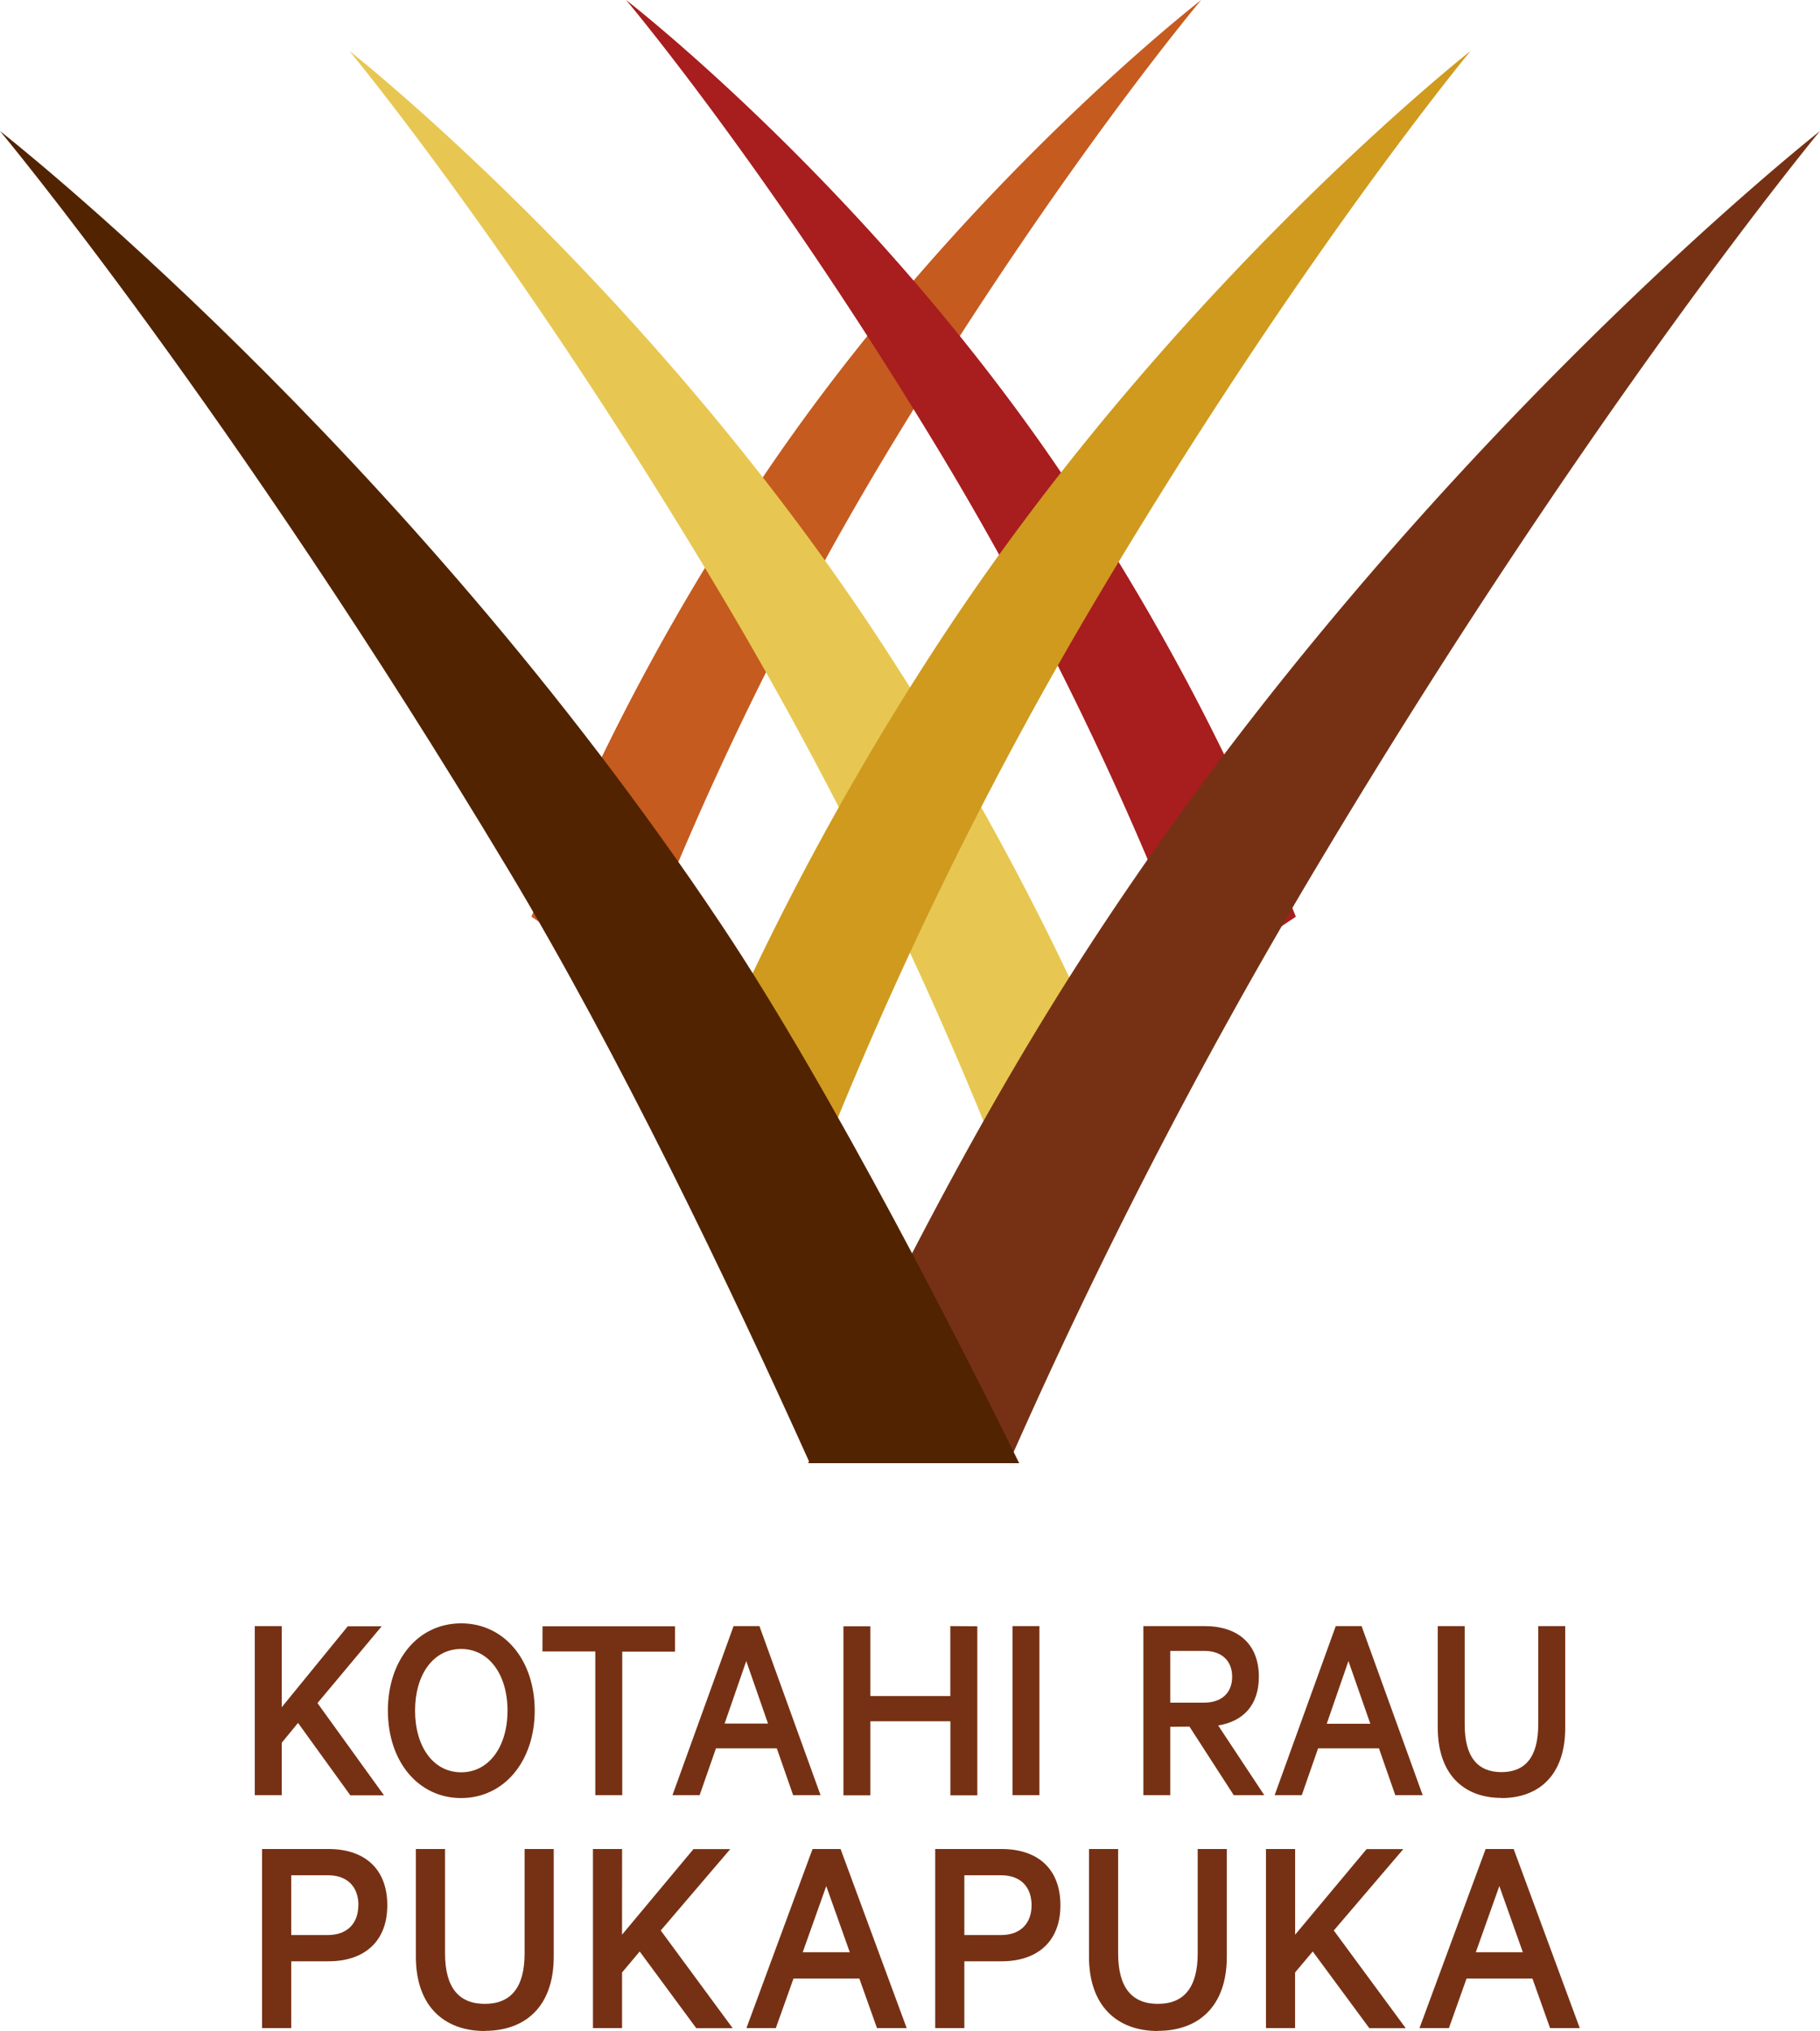
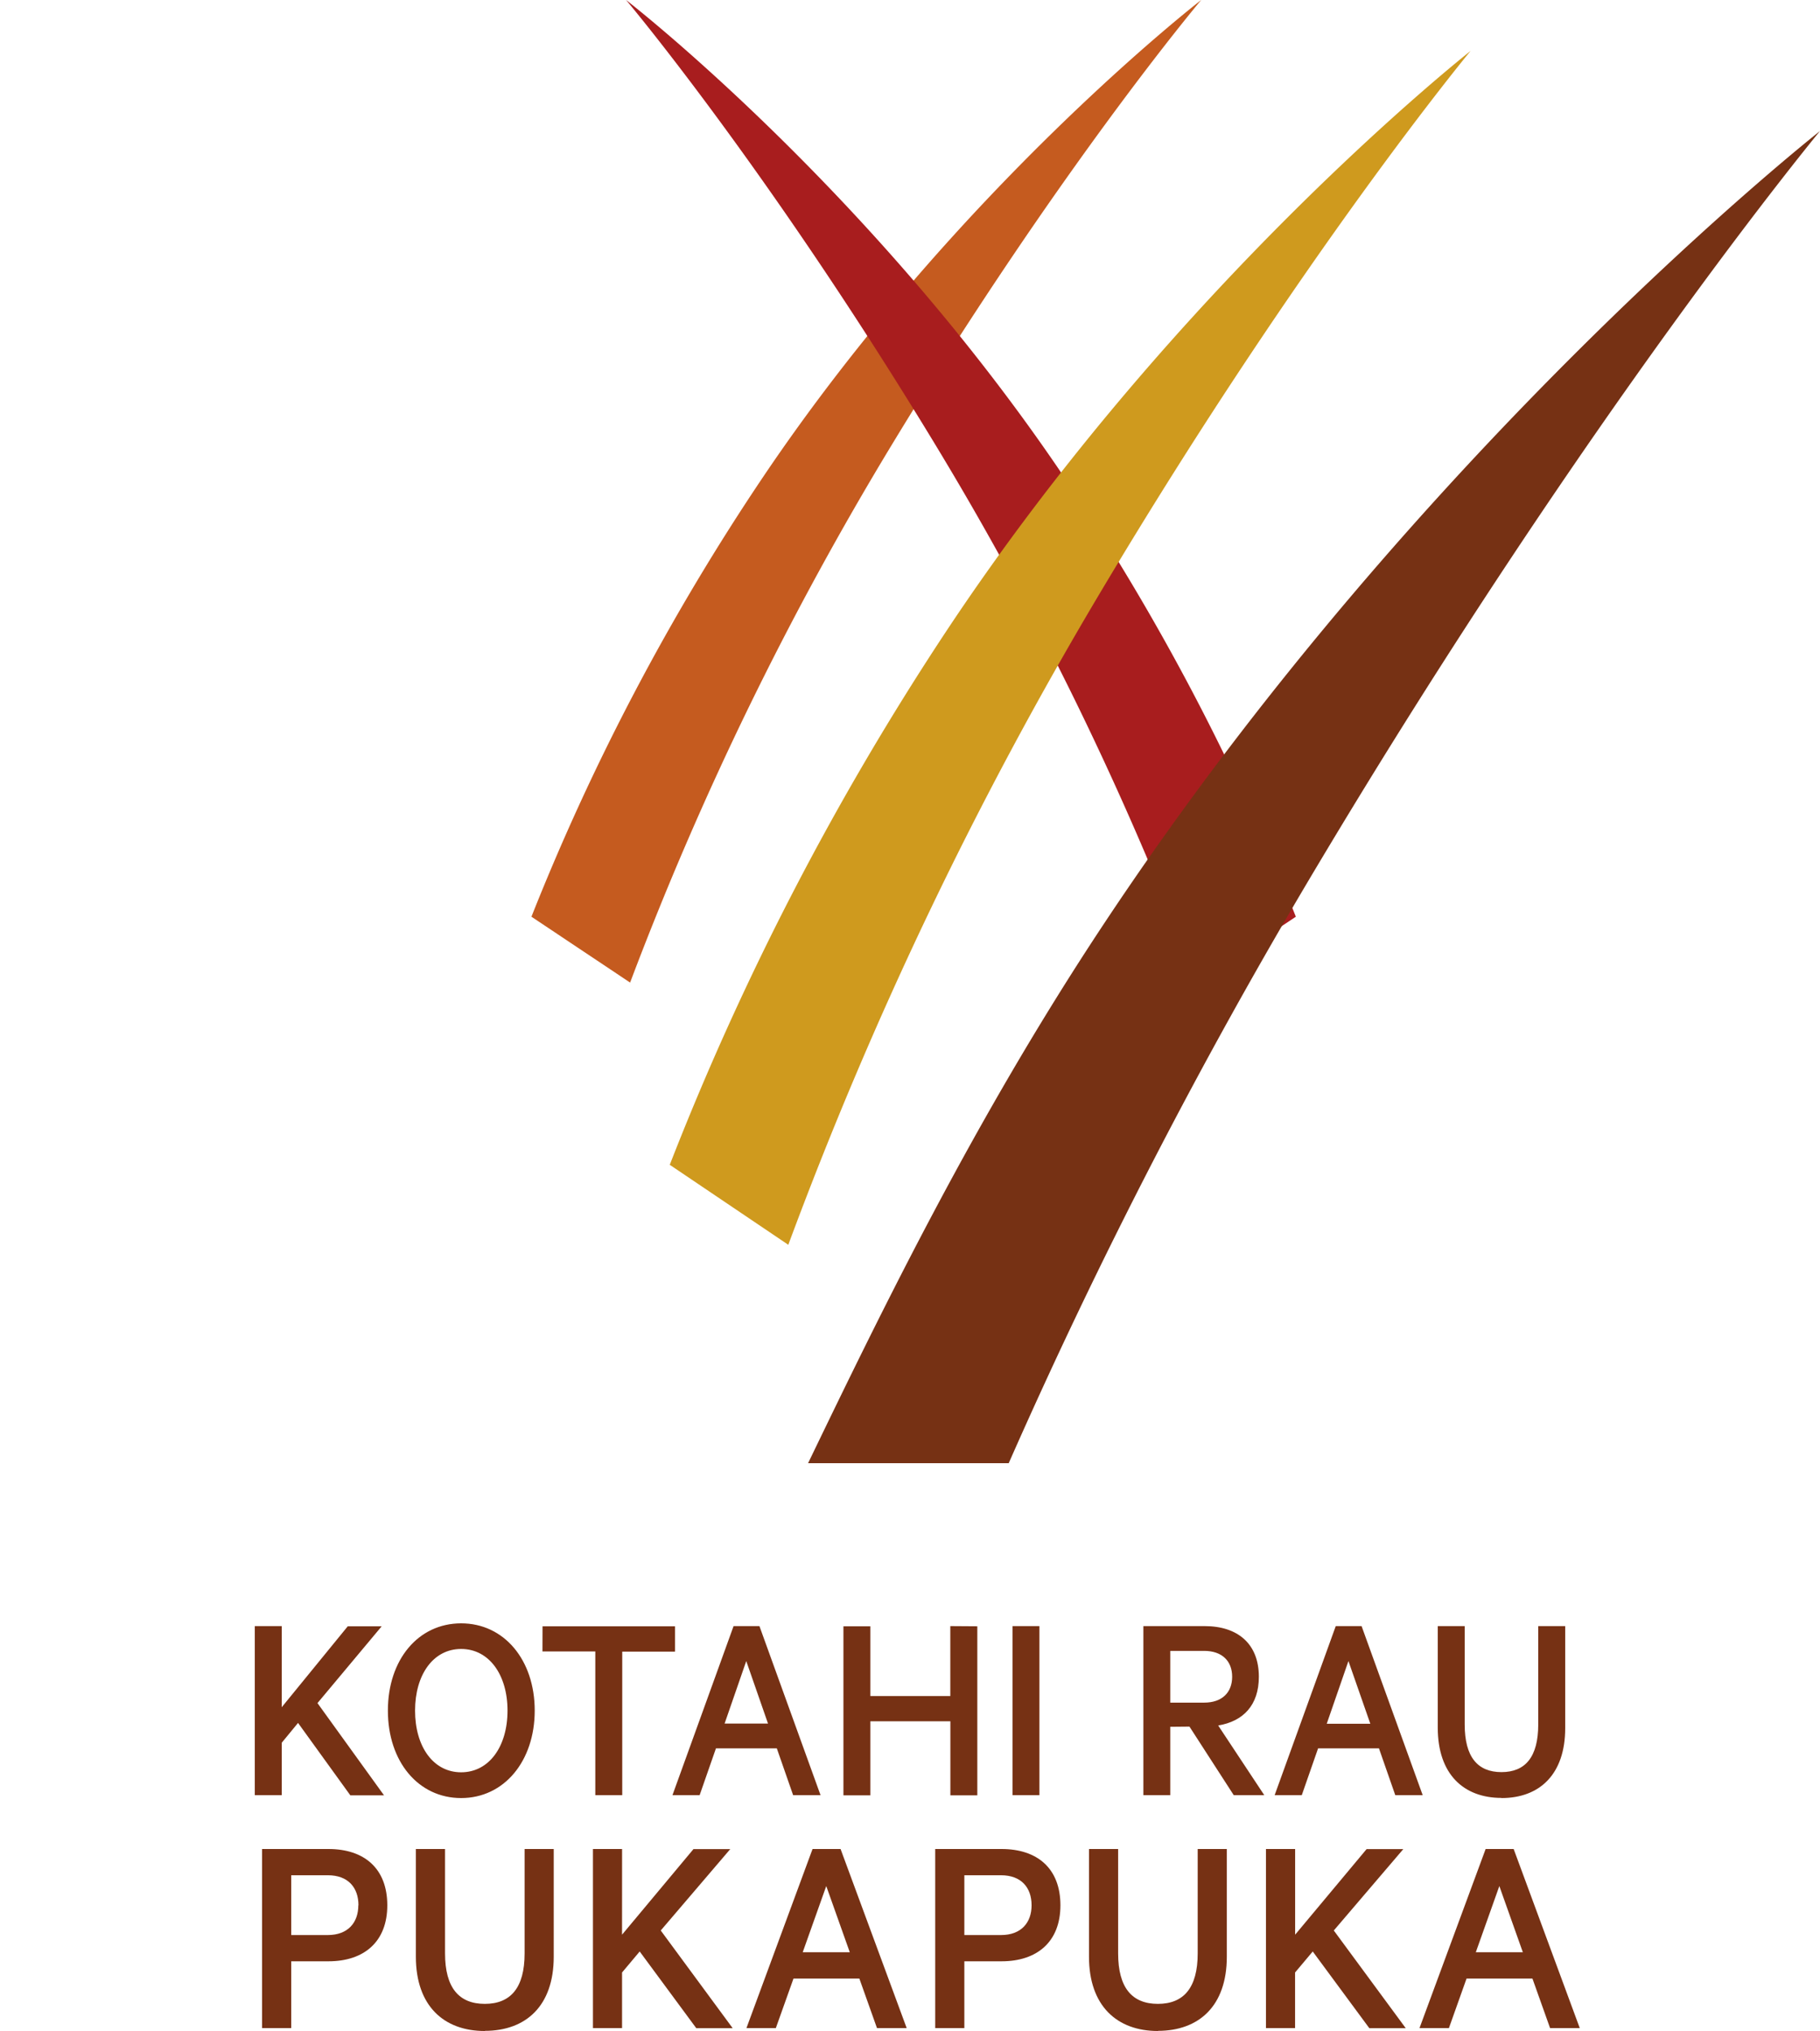
<svg xmlns="http://www.w3.org/2000/svg" width="250" height="279">
  <g fill-rule="nonzero" fill="none">
    <path d="M205.953 259.09l3.228 9.09h-6.46l3.232-9.09zm-1.882-5.09l-9.084 24.598h4.041l2.423-6.808h9.047l2.423 6.808H217L207.92 254h-3.849zm-26.167 0h-4.009v24.598h4v-7.636l2.427-2.885 7.772 10.536h5.001l-9.88-13.42 9.546-11.178h-5.043l-9.814 11.755V254zm-18.852 24.98c5.646 0 9.466-3.428 9.466-10.178V254h-4v14.342c0 4.726-1.923 6.93-5.466 6.93s-5.462-2.204-5.462-6.93V254h-4.004v14.783c0 6.774 3.849 10.217 9.466 10.217m-17.351-17.266c0 2.361-1.411 4.085-4.197 4.085h-5.038v-8.214h5.038c2.771 0 4.197 1.685 4.197 4.13m-4.121 7.69c4.888 0 8.082-2.685 8.082-7.69 0-5.09-3.194-7.735-8.082-7.735h-9.118v24.598h4.004v-9.174h5.114zm-24.084-10.336l3.232 9.091h-6.464l3.232-9.09zM111.614 254l-9.08 24.598h4.037l2.427-6.808h9.043l2.423 6.808h4.079L115.463 254h-3.849zm-26.163 0h-4.003v24.598h3.999v-7.636l2.423-2.885 7.772 10.536h5l-9.88-13.42 9.547-11.178h-5.053l-9.81 11.755.005-11.77zm-18.856 24.98c5.645 0 9.466-3.428 9.466-10.178V254h-4v14.342c0 4.726-1.924 6.93-5.466 6.93-3.543 0-5.462-2.204-5.462-6.93V254h-4.009v14.783c0 6.774 3.849 10.217 9.466 10.217m-17.37-17.266c0 2.361-1.411 4.085-4.196 4.085h-5.02v-8.214h5.038c2.772 0 4.197 1.685 4.197 4.13m-4.117 7.69c4.889 0 8.078-2.685 8.078-7.69 0-5.09-3.19-7.735-8.078-7.735H36v24.598h4.004v-9.174h5.118zM206.25 247c5.23 0 8.75-3.253 8.75-9.605V223.38h-3.704v13.514c0 4.465-1.775 6.542-5.051 6.542-3.276 0-5.05-2.077-5.05-6.542V223.38h-3.7v13.955c0 6.392 3.558 9.645 8.75 9.645m-21.021-18.8l3.007 8.614h-5.987l2.98-8.614zm-1.742-4.8l-8.393 23.22h3.728l2.24-6.427h8.36l2.241 6.427h3.766l-8.393-23.22h-3.549zm-22.73 3.404h4.66c2.457 0 3.84 1.396 3.84 3.554 0 2.157-1.383 3.553-3.84 3.553h-4.66v-7.107zm2.636 10.4l6.081 9.416h4.194l-6.33-9.57c3.45-.566 5.587-2.798 5.587-6.692 0-4.54-2.919-6.958-7.438-6.958h-8.425v23.22h3.695v-9.39l2.636-.025zm-20.612-13.804h-3.695v23.22h3.695v-23.22zm-12.238 0v9.605h-10.982v-9.58h-3.7v23.22h3.7v-10.171h10.991v10.17h3.7v-23.219l-3.71-.025zm-28.03 4.8l2.989 8.59h-5.964l2.975-8.59zm-1.742-4.8l-8.393 23.22h3.733l2.24-6.427h8.36l2.24 6.427h3.766l-8.392-23.22h-3.554zm-26.25 3.479h7.257v19.74h3.7v-19.715h7.254v-3.479H74.525l-.01 3.454zm-4.802 8.128c0 4.92-2.523 8.474-6.369 8.474-3.845 0-6.33-3.553-6.33-8.474 0-4.92 2.49-8.468 6.33-8.468 3.841 0 6.37 3.553 6.37 8.468m3.736 0c0-6.957-4.198-11.987-10.106-11.987-5.907 0-10.063 5.005-10.063 11.987 0 6.983 4.16 12.013 10.063 12.013 5.903 0 10.106-5.07 10.106-12.013M38.7 223.38H35v23.22h3.7v-7.198l2.24-2.723 7.183 9.946h4.627l-9.14-12.669 8.82-10.55h-4.66l-9.07 11.116V223.38z" fill="#763114" />
    <path d="M86.554 134.976a446.673 446.673 0 0136.059-74.06C145.69 22.89 165 0 165 0s-33.515 25.902-60.21 65.565A318.422 318.422 0 0073 125.93L86.588 135" fill="#C55B1F" />
-     <path d="M141.714 170.99a545.077 545.077 0 00-43.057-89.94C71.087 34.843 48 7 48 7s40.081 31.504 71.998 79.678A388.457 388.457 0 01158 160.01L141.714 171" fill="#E7C751" />
    <path d="M164.425 134.976a446.334 446.334 0 00-36.049-74.06C105.31 22.89 86 0 86 0s33.501 25.902 60.194 65.565A318.735 318.735 0 01178 125.93L164.41 135" fill="#A81D1E" />
    <path d="M108.286 170.99a544.687 544.687 0 0143.057-89.94C178.913 34.843 202 7 202 7s-40.081 31.504-71.998 79.678A388.457 388.457 0 0092 160.01L108.286 171" fill="#CF9A1E" />
    <path d="M151.496 127.115C133.904 153.687 121.246 179.765 111 201h27.56a749.541 749.541 0 0142.098-81.58C218.408 56.133 250 18 250 18s-54.827 43.12-98.504 109.115" fill="#763114" />
-     <path d="M140 201c-7.26-14.743-25.384-50.677-40.855-73.885C55.165 61.12 0 18 0 18s31.797 38.133 69.793 101.42c15.109 25.154 30.242 56.704 41.45 81.58H140z" fill="#512300" />
  </g>
</svg>